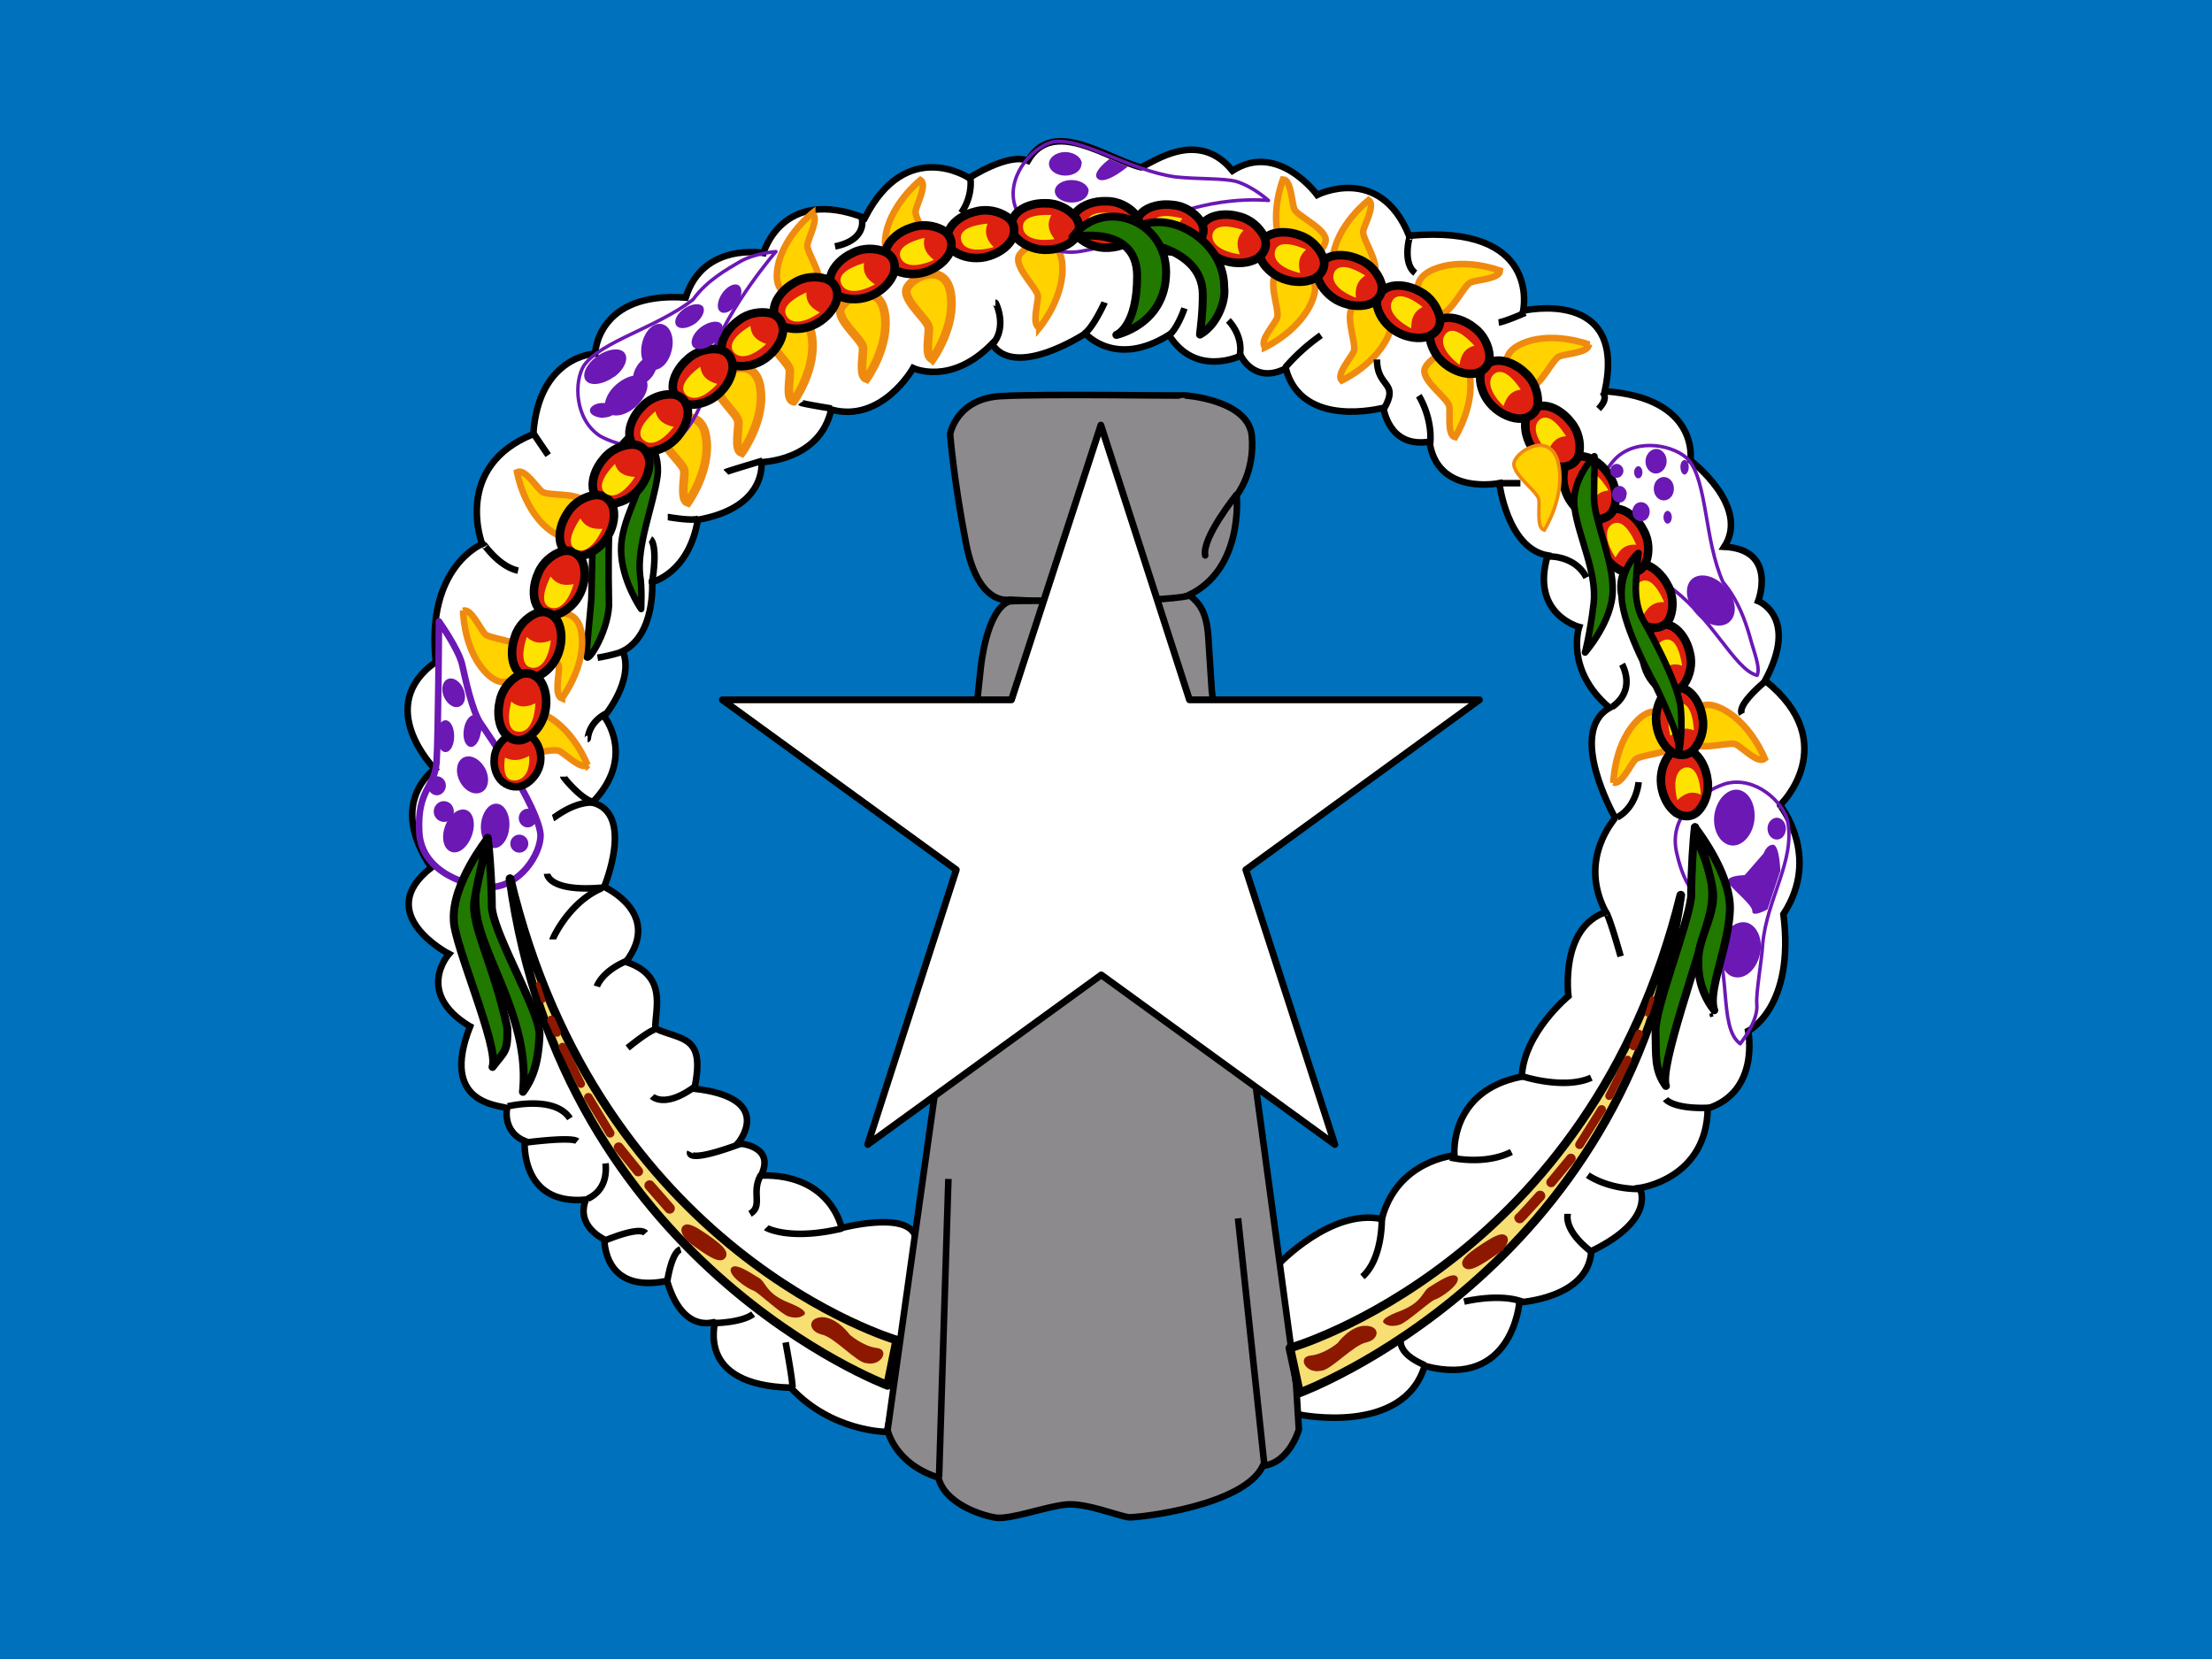
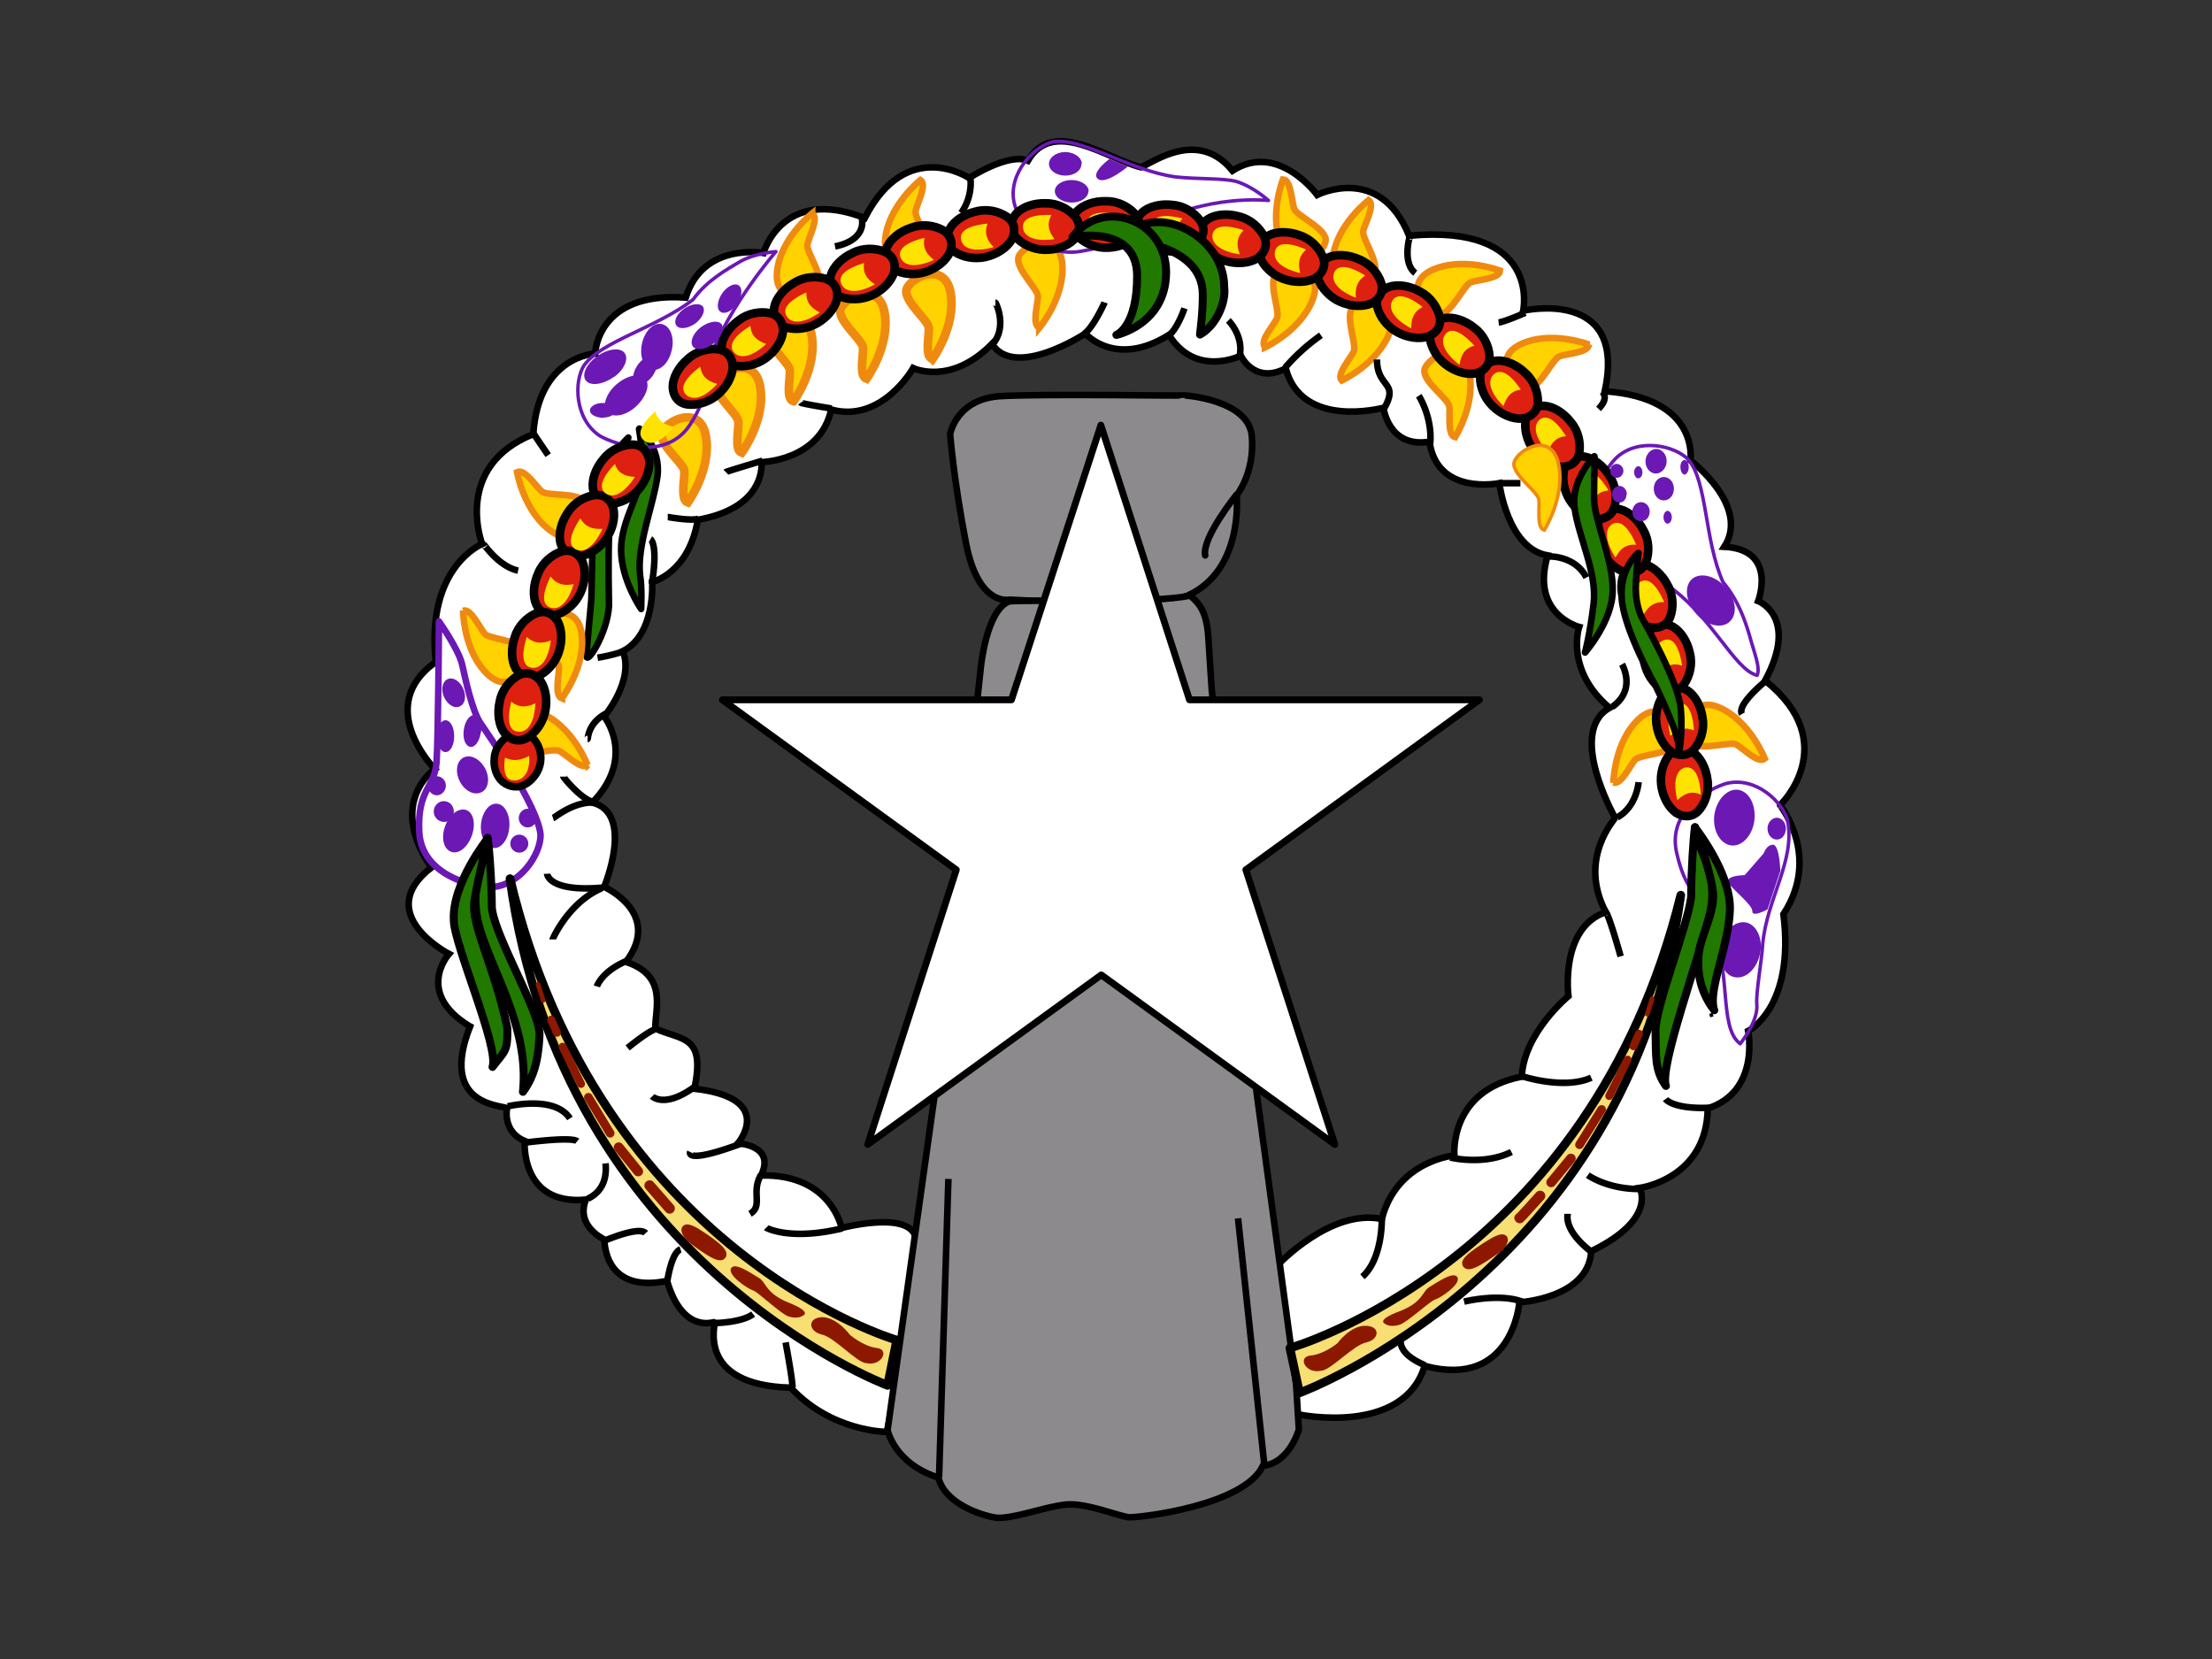
<svg xmlns="http://www.w3.org/2000/svg" viewBox="0 0 640 480" fill-rule="evenodd" clip-rule="evenodd">
  <rect x="0" y="0" width="640" height="480" fill="#333333" stroke="none" />
  <clipPath id="a">
    <path d="M0 0h640v480H0z" />
  </clipPath>
  <g clip-path="url(#a)">
-     <path fill="#0071bc" d="M-160 0h960v480h-960z" />
    <path d="M370 365.7s15.2-16.1 29.8-13c4.4-17 21-18.4 21-18.4s-1.7-18.7 19.5-22.8c.6-12.7 13.5-23.3 13.5-23.3s-2.6-19.7 10.8-24.3c-8.2-15.6 2.8-27 2.7-27.3-.2-.3-14-24.8-1.6-31.8-13-11-8.8-23.4-8.8-23.4s-14.2-3.7-9.1-20.7c-11.7-2-14-20.9-14-20.9s-18 3.7-20.2-12c-12 1.9-13.2-9.8-13.4-9.8-.1 0-23.5 6.3-28.2-11.4-9.1 4.7-13-3.7-13-3.7s-13 6.5-20.8-6c-15.5 9.7-24.2-.4-24.2-.4s-20.3 13.4-27 3c-12 12.2-22.8 7-22.8 7s-9 16-23.7 12c-3.3 14.9-20.2 15.2-20.2 15.2s1.8 13.1-18.4 16.7c-2.6 15.5-13.2 18-13.2 18s1 15.2-8.5 20c3.4 8.5-5.4 18.9-5.4 18.9s9.4 11.7-3.4 24.9c12.3 3.2 3.4 24.4 3.4 24.4s17 7.6 6.3 21.7c12.2 4 8.4 13.6 8.5 19.3 7.8 3.5 14.6 1.8 11.3 17.4 23.8 2.7 12.6 15.8 12.6 15.8s11 .5 6.7 9.3c20.3-.5 23.3 15.2 23.3 15.2s18.8-5 21.3 2.3-8.2 56.7-8.2 56.7-16 0-27.8-12.8c-27.8-.7-21.6-19-22-19-.5 0-9.3 3.4-13.8-11.9-18.6 3.8-18-11.8-18.2-12-.1-.1-8.3-3.8-5.3-11.5-19.1 1.7-17.7-17-17.7-17-4.2-1.7-5.7-5.6-5.1-9.5-2.5-.9-19.5-1.2-10.7-23.6-16.2-9.8-6.1-21-6.1-21s-22.4-11.6-5.1-25c-13-19 1-28.5 1-28.5s-17.9-18.1.3-31c-3-27.5 13.4-34.1 13.4-34.1s-8.6-22.4 14.8-31.8c1.5-22.7 17.9-23.3 17.9-23.3s.4-18 26.2-16.2c5-16.1 22.5-12.9 22.5-12.9s5.4-19.5 29.3-10.1c12.1-23.7 30.2-11.6 30.2-11.6s11.4-7.4 17-5c7.3-12.5 22.8-.6 32.7 1.9 3.7-1.5 16.6-11.2 26.5 1 13.2-8.5 24.5 7 24.5 7s18.1-9.2 26.6 11.8c38.5-3.5 33 21.7 33 21.7s30.2-6.9 23.6 23.3c27.6 1.9 24.8 20 24.8 20s17.4 13.2 9.8 25c15.5.8 9.8 15.7 9.8 15.7s11.9 4.6 2 23c22.7 18.1 4.4 36.2 4.3 36-.2-.1 12.1 14.6 1 31.6 3.4 27-10.2 33.8-10.2 33.8s3.5 17.5-11.7 22.4c-.3 20.5-19.7 23-19.7 23s5.2 9-14 18.3c-.8 13.7-20.8 14.8-20.8 14.8s-1.9 25.2-27.4 18.4c-6.1 20.2-36 14.2-36.6 14-.5-.3-5.7-43.4-5.7-43.5h.1z" fill="#fff" stroke="#000" stroke-width="1.9" />
    <path d="M185 124s6.4 5.6 5.2 14c-1.2 8.3-6 19.9-5 28.5.6 3.5.3 9.7.3 9.7s-5.7-8.2-5.8-17c-.1-8.8 6.2-17.1 6.2-23.6s-1.1-11.7-1-11.5l.1-.1zm-3.2 2.6s-8.4 8-9.5 15.7c-.8 4-1 22.7-1.2 31-.2 2.5-1.2 12.5-1.4 16.2-.3 3.6 6.1-6.2 6.5-14.3-.2-8.3-.2-25.8.6-28.5.8-3.4.6-7.1 1.8-10.5l3.2-9.6z" fill="#217900" stroke="#000" stroke-width="1.9" stroke-linejoin="round" />
    <g fill="#ffd200" stroke="#ef8a10">
      <path d="M366 100.5s10.8-5 14-14.4c3.2-9.4-9.5-9.4-11.1-6.4-1.7 3 1.4 10.3.6 12.3-.8 2-5.2 6.6-3.5 8.4v.1z" stroke-width="1.9" />
      <path d="M269.8 103.9s7-9.7 5.2-19.4c-1.9-9.6-12.8-3.6-12.8-.2s6.2 8.3 6.5 10.4c.3 2.1-1.3 8.4 1 9.1l.1.1zm-19.1 5.7s7-9.7 5.2-19.3c-1.8-9.7-12.8-3.7-12.8-.3 0 3.4 6.3 8.4 6.6 10.5.2 2-1.3 8.3 1 9.1zm-21.1 6.5s7-9.6 5.2-19.3c-1.9-9.7-12.8-3.7-12.8-.3 0 3.4 6.2 8.4 6.5 10.5.3 2-1.3 8.3 1 9.1h.1zm-15 14.9s7.1-9.7 5.3-19.3c-1.8-9.7-12.8-3.7-12.8-.3 0 3.4 6.3 8.4 6.5 10.5.3 2-1.3 8.3 1 9.1zM199 145.4s7-9.7 5.2-19.4c-1.8-9.7-12.8-3.6-12.8-.2s6.3 8.3 6.6 10.4c.2 2.1-1.3 8.4 1 9.2z" stroke-width="2.5" />
      <path d="M235 61.7s-9.4 7.4-10.2 17.2c-.8 9.8 11.3 7 12.2 3.7 1-3.3-3.7-9.7-3.4-11.8.3-2 3.5-7.7 1.4-9v-.1zm31.3-9.6s-9.3 7.4-10.2 17.2c-.8 9.8 11.3 7 12.3 3.7.9-3.3-3.8-9.8-3.5-11.9.3-2 3.5-7.7 1.4-9zm-116.7 84.5s2 11.8 10.2 17.3c8.2 5.4 11.5-6.6 9.1-9-2.4-2.4-10.3-1.4-12-2.6-1.7-1.3-5-6.8-7.3-5.7zm-15.6 40s0 12 7.3 18.7c7.2 6.6 12.4-4.7 10.4-7.4s-10-3-11.4-4.5c-1.5-1.6-4-7.5-6.3-6.7v-.1zm36 44.8s-4.2-11.2-13.3-15c-9.1-3.6-10 8.8-7.2 10.7 2.9 1.8 10.4-.7 12.3.2 2 .9 6.3 5.6 8.3 4l-.1.1zm-7.4-19.4s7.2-9.5 5.6-19.1c-1.7-9.7-12.7-4-12.8-.6 0 3.4 6 8.5 6.3 10.6.2 2.1-1.5 8.3.9 9.2v-.1zm225.6-91.9s10.8-5 14-14.3c3.2-9.3-9.5-9.4-11.1-6.5-1.7 3 1.4 10.4.6 12.3-.8 2-5.2 6.7-3.5 8.5zm32.8 16.4s6.4-10.1 3.9-19.6c-2.5-9.5-13-2.8-12.8.6.2 3.3 6.8 7.9 7.2 10 .4 2-.7 8.4 1.7 9zm89.6 93s-4.3-11.1-13.4-14.9c-9.1-3.7-10 8.8-7.2 10.6 2.9 1.9 10.5-.7 12.3.2 2 1 6.3 5.7 8.3 4.1zm-43.8 7s.2-12 7.5-18.6c7.3-6.6 12.4 4.9 10.4 7.6-2.1 2.7-10 2.8-11.6 4.3-1.4 1.5-4 7.4-6.3 6.6v.1zm-7-126.8s-11.3-4.3-20 0c-9 4.4-.2 13.4 3 12.5 3.3-1 6.4-8.3 8.4-9.1 2-.8 8.4-1 8.5-3.4h.1zM434 78.3s-11.1-4.3-20 0c-8.8 4.4-.1 13.4 3.2 12.5 3.2-1 6.4-8.3 8.3-9.1 2-.8 8.4-1 8.5-3.4zm-38-20.4s-9.5 7.3-10.4 17c-1 9.8 11.2 7.1 12.2 3.9 1-3.3-3.7-9.8-3.4-11.9.4-2 3.6-7.6 1.6-9zm-24.8-6s-4.4 11.1-.1 20c4.3 8.9 13.3.2 12.4-3-.9-3.3-8.2-6.5-9-8.4-.8-2-.9-8.5-3.3-8.6zm-70.5 43s7.7-9.2 6.6-19c-1.1-9.7-12.5-4.5-12.7-1.1-.3 3.4 5.6 8.8 5.7 10.9.1 2-1.9 8.2.4 9.1v.1z" stroke-width="1.9" />
    </g>
    <path d="M342.8 114.4s18.5 1.2 19.4 11.8c.9 10.6-4.4 17.1-4.4 17.1s2.3 23-15.8 29.7c-19.4 2.3-49.9.5-49.9.5s-9 2.2-12.6-16.3c-3.6-18.5-4.6-31.6-4.6-31.6s1.8-10.4 14.9-11c13-.7 52.8 0 53-.2z" fill="#8c8a8c" stroke="#000" stroke-width="1.9" />
    <path d="M357.7 143.2s-10 12.4-9 17.5" fill="none" stroke="#000" stroke-width="1.9" stroke-linecap="round" />
    <path d="M344.3 172.3c2.5 2.1 4.8 4.4 5.3 12l1 15.4 13 116.6 11.4 84.3.8 13s-2.7 9.7-10.4 10.5c-5.5 11.6-35.7 15-38.7 14.9-2.7-.2-12.3-4.2-18.1-3.7-5.9.5-16 4.4-20.5 3.8-4.5-.7-14.8-4.2-16.6-11.6-12.7-4-14.7-13.7-14.7-13.7l13.7-97.5 13.3-123.4s1.6-16.4 8.2-18.9c6.9-.6 42.4.7 52.3-1.7z" fill="#8c8a8c" stroke="#000" stroke-width="1.9" />
    <path d="M274.4 341.1l-2.7 86.3m86.5-74.9l7.6 71.2" fill="none" stroke="#000" stroke-width="1.9" />
    <path d="M136.6 296.3l-.3 1m358.7-4.1l.3 1" fill="none" stroke="#000" />
    <path d="M127 179.8s5.6 7.9 6.7 12.4c1 4.5 2.9 13.4 5.3 17 2.5 3.7 16.6 23.9 17.4 32.3.1 5.6-5.9 15-14.7 15.2-5.6-.2-19.8-3.8-20.4-16-.6-12.3 4.3-12.5 5-20 .5-7.4.7-40.7.7-40.9z" fill="none" stroke="#6b18b5" stroke-width="1.9" stroke-linejoin="round" />
    <path d="M224.5 72.8s-6 .4-10.4 2.9c-3.5 2.1-9.5 5.3-13.6 11-10.6 8.2-26.5 12-31.5 19-3 4.6-2.8 15.7 4.7 20.5 4.8 2.7 19 7 25.8-3.1 6.8-10.2 2.7-13 6-19.6 5.6-15.3 18.9-30.6 19-30.7zM367 58s-4.4-4-9.3-5.5c-4-1-10.6-.6-17.5-1.3-13.3-1.8-27-11.4-35.3-10.2-5.4 1-13.3 9-11.5 17.6 1.3 5.4 7.3 16.2 19.4 14.1 12-2.1 12-4.8 19-7 17.4-9.7 35-7.7 35.2-7.7zm141.4 137.4c1-2.3-.9-6.6-2.2-11.5-1.2-4-3.1-10-7.7-15.5-5.4-12.2-4.5-29-10-35.4-3.7-4-14.6-6.6-21-.4-3.9 4-11.4 16.6-3.2 25.7 8.2 9 11.8 5.7 17.4 10.5 13.5 9 20 25 26.7 26.6zM503.5 302c1.9-2.5 5.2-7.4 4.8-11.5-.3-3.2 1.5-13 1.7-17.3 1.2-13.3 9.5-24.2 7.2-35.7-1.3-5.4-9.2-13-17.8-10.8-5.2 1.6-17 8-14.3 20 2.7 12 6.6 11.7 9.1 18.7 7.3 14.5 2.7 31.7 9.3 36.6z" fill="none" stroke="#6b18b5" stroke-linejoin="round" />
    <path d="M405.5 386.8s-2.3 4.4 6.8 8.2m11.3-18.4s10-2.5 16.8 0m13.2-25.4c0 .2-1.4 4.5 6.6 10.8m-.8-22s5.9 4.3 15.8 4m-75.4 8.6s.3 11.5-5.6 16.8m25.4-34.5s9.7 2.4 17.7-1.6m44.6-15.3s2.1 3 12.9 2.5m-54.9-9.3c.3.2 12.7 4.2 20.5.6m4.2-47.8s.5-.7 4.3 12.7m5.2-50.4s-.5 7.1-6.2 10.2m42.9-39.4s-8.4 6.8-6.8 9.5m-34.7-14.4s4.3 7.3-2.8 12.3M448.2 161s7.5-.3 10.8 6.1m-24.8-27.3h5.7m24-26c0 .1 1.5 1.5-1.4 4.5m-52-3.8s4 6.2 3.3 13.9m19.8-35.1c1.8-.2 7.7-2.8 7.7-2.8m-33.4-22c-.1 0-2.2 7.7 1.6 10.5m-11.1 25c0 8.4 6.6 6.3 2 14.3M382.2 97a57.012 57.012 0 0 0-10.4 9.4m-16.4-13.7s4.4 4.3 3.3 10.2m-16-13.7s-2.2 6.6-5.1 8.3m-18-10c-.1.3-3.6 7.8-6 9.1m-25.6-9c.2 0 3.5 7-.8 12m-6.5-48c.2.2.7 5.4-2.6 10m-28.7 1.9c0 .1 1.4 5.9-7.8 7.8m-9.9 45.2c.2.3 8.9 1.7 8.9 1.7M210 136.6c.2-.2 10.6-3.3 10.6-3.3m-27.4 16.3c.3 0 7.3 1.3 9 .4m-14 6s2.3 1.3.4 13m-34.2-43.5l4.2 6.2m-18.5 26c0-.2 4.2 6.2 9.8 7.4m23 25.2a49.068 49.068 0 0 0 8-2M170 213.8c.2 0-.1-4.3 5.2-7.3M163 224.7c0 .2 5 6.4 8.5 7.3m-11.5 4.7c.6-.2 6-4.9 12.2-4.5m-13.9 20.6s.2 5.4 16.2 4m-14.6 15c0-.2 4.7-10.8 14.2-14.8m-1.4 28.4s1.4-4.6 9.4-7.7m-.5 25.5s5.7-4.7 7.8-5.3m-.7 19.3s3.5 3.6 12.2-2.7m-54 5.6c1-.2 13.7-3.1 18 3.5m-13 7s13.4-1.8 15.1-.4m32.7 3.1s-1.8 3.7 14.7-2.4m5.8 9c-3 5 .7 9-3.2 11.3m-47-4.3c.5-.4 6-2.3 5.2-10.3m-.2 22.3c.7-.2 9.9-4.2 11.8-2.1m6.3 13.7s1.2-8.2 3.8-9m10 21.3s7.7-.1 11-2.6m3.8-25c.2.2 7.1 3.8 22 .2m-16.4 33s2 10.6 2 13" fill="none" stroke="#000" stroke-width="1.9" />
    <g fill="#de2010" stroke="#000">
      <path d="M493.997 225.441c-.414-3.316-2.116-6.47-4.254-7.886-2.48-1.542-5.054-1.22-6.757.844-1.702 2.065-2.757 5.396-2.342 8.711.435 3.481 2.116 6.469 4.274 8.051 2.48 1.542 5.055 1.221 6.757-.844 1.703-2.065 2.918-5.415 2.343-8.711l-.021-.165z" stroke-width="2.47" />
      <path d="M492.597 207.741c-.414-3.316-2.116-6.47-4.254-7.886-2.48-1.542-5.054-1.22-6.757.844-1.702 2.065-2.757 5.396-2.342 8.711.435 3.481 2.116 6.469 4.274 8.051 2.48 1.542 5.055 1.221 6.757-.844 1.703-2.065 2.918-5.415 2.343-8.711l-.021-.165z" stroke-width="2.47" />
      <path d="M488.876 188.779c-.704-3.266-2.676-6.258-4.93-7.481-2.606-1.318-5.142-.772-6.657 1.435-1.515 2.206-2.272 5.616-1.568 8.882.739 3.43 2.676 6.259 4.965 7.645 2.607 1.318 5.143.771 6.657-1.435 1.515-2.206 2.431-5.651 1.568-8.882l-.035-.164z" stroke-width="2.47" />
      <path d="M482.46 169.244c-1.514-2.978-4.184-5.369-6.675-5.977-2.856-.61-5.169.565-6.071 3.085-.902 2.519-.765 6.01.748 8.988 1.589 3.128 4.183 5.37 6.75 6.127 2.856.61 5.169-.565 6.071-3.085.903-2.519.91-6.084-.748-8.989l-.075-.149z" stroke-width="2.47" />
      <path d="M475.46 153.344c-1.514-2.978-4.184-5.369-6.675-5.977-2.856-.61-5.169.565-6.071 3.085-.902 2.519-.765 6.01.748 8.988 1.589 3.128 4.183 5.37 6.75 6.127 2.856.61 5.169-.565 6.071-3.085.903-2.519.91-6.084-.748-8.989l-.075-.149z" stroke-width="2.47" />
      <path d="M465.555 137.5c-1.76-2.84-4.623-4.996-7.157-5.391-2.897-.366-5.102 1.001-5.788 3.588-.686 2.587-.254 6.053 1.507 8.893 1.848 2.982 4.622 4.996 7.244 5.533 2.898.366 5.103-1.001 5.788-3.588.686-2.587.392-6.139-1.506-8.893l-.088-.142z" stroke-width="2.47" />
-       <path d="M454.475 122.097c-2.027-2.656-5.085-4.526-7.645-4.674-2.919-.084-4.982 1.49-5.414 4.131-.432 2.641.333 6.049 2.359 8.706 2.128 2.789 5.085 4.525 7.746 4.806 2.919.084 4.982-1.489 5.414-4.131.433-2.641-.204-6.148-2.359-8.705l-.101-.133z" stroke-width="2.47" />
+       <path d="M454.475 122.097c-2.027-2.656-5.085-4.526-7.645-4.674-2.919-.084-4.982 1.49-5.414 4.131-.432 2.641.333 6.049 2.359 8.706 2.128 2.789 5.085 4.525 7.746 4.806 2.919.084 4.982-1.489 5.414-4.131.433-2.641-.204-6.148-2.359-8.705l-.101-.133" stroke-width="2.47" />
      <path d="M441.254 107.865c-2.391-2.334-5.687-3.741-8.242-3.516-2.9.34-4.713 2.196-4.758 4.872-.045 2.676 1.206 5.937 3.597 8.272 2.509 2.451 5.686 3.741 8.36 3.633 2.901-.34 4.714-2.196 4.758-4.872.045-2.676-1.092-6.054-3.596-8.272l-.119-.117z" stroke-width="2.47" />
      <path d="M426.467 94.782c-2.595-2.105-6.007-3.202-8.53-2.743-2.857.605-4.491 2.62-4.29 5.289.202 2.668 1.747 5.801 4.342 7.906 2.725 2.209 6.007 3.202 8.66 2.848 2.857-.605 4.491-2.62 4.289-5.289-.201-2.668-1.645-5.927-4.342-7.906l-.129-.105z" stroke-width="2.47" />
      <path d="M410.749 84.306c-2.908-1.645-6.454-2.161-8.866-1.29-2.717 1.072-3.994 3.33-3.353 5.928.642 2.598 2.687 5.431 5.595 7.076 3.053 1.726 6.455 2.16 9.012 1.371 2.717-1.071 3.994-3.329 3.352-5.928-.642-2.598-2.606-5.572-5.594-7.075l-.146-.082z" stroke-width="2.47" />
      <path d="M393.166 75.004c-3.045-1.373-6.624-1.564-8.947-.477-2.608 1.314-3.674 3.679-2.799 6.208.876 2.529 3.169 5.164 6.215 6.537 3.198 1.442 6.625 1.564 9.1.545 2.608-1.314 3.674-3.679 2.799-6.208-.876-2.529-3.103-5.311-6.215-6.537l-.153-.068z" stroke-width="2.47" />
      <path d="M375.917 68.044c-3.131-1.166-6.714-1.116-8.959.124-2.514 1.486-3.419 3.917-2.376 6.382 1.043 2.465 3.508 4.94 6.639 6.106 3.288 1.224 6.715 1.116 9.116-.066 2.514-1.486 3.419-3.917 2.376-6.382-1.043-2.464-3.451-5.091-6.639-6.105l-.157-.059z" stroke-width="2.47" />
      <path d="M358.387 62.603c-3.211-.924-6.78-.601-8.923.807-2.394 1.674-3.111 4.167-1.883 6.545 1.228 2.378 3.875 4.657 7.086 5.581 3.371.97 6.78.6 9.084-.761 2.394-1.674 3.111-4.167 1.883-6.545-1.229-2.378-3.831-4.813-7.086-5.581l-.161-.046z" stroke-width="2.47" />
      <path d="M339.159 59.283c-3.315-.418-6.792.451-8.693 2.172-2.107 2.022-2.432 4.596-.852 6.757 1.58 2.16 4.546 4.005 7.861 4.423 3.48.439 6.792-.451 8.858-2.151 2.107-2.023 2.432-4.596.852-6.757-1.579-2.16-4.526-4.166-7.861-4.423l-.165-.021z" stroke-width="2.47" />
      <path d="M320.078 58.222c-3.338-.134-6.728 1.028-8.476 2.905-1.927 2.194-2.031 4.786-.273 6.804 1.758 2.018 4.871 3.604 8.209 3.738 3.506.14 6.729-1.028 8.643-2.899 1.928-2.194 2.032-4.786.274-6.804-1.758-2.018-4.865-3.765-8.21-3.737l-.167-.007z" stroke-width="2.47" />
      <path d="M302.578 58.822c-3.338-.134-6.728 1.028-8.476 2.905-1.927 2.194-2.031 4.786-.273 6.804 1.758 2.018 4.871 3.604 8.209 3.738 3.506.14 6.729-1.028 8.643-2.899 1.928-2.194 2.032-4.786.274-6.804-1.758-2.018-4.865-3.765-8.21-3.737l-.167-.007z" stroke-width="2.47" />
      <path d="M282.179 61.237c-3.257.745-6.225 2.754-7.42 5.023-1.286 2.622-.708 5.151 1.517 6.638 2.225 1.488 5.644 2.203 8.902 1.458 3.419-.781 6.225-2.753 7.582-5.059 1.286-2.623.708-5.152-1.517-6.639-2.225-1.487-5.681-2.36-8.902-1.458l-.162.037z" stroke-width="2.47" />
      <path d="M263.603 65.894c-3.184 1.011-5.976 3.258-6.98 5.618-1.065 2.719-.28 5.192 2.06 6.49 2.34 1.299 5.807 1.73 8.991.719 3.344-1.061 5.977-3.257 7.14-5.668 1.065-2.719.28-5.192-2.06-6.49-2.34-1.299-5.856-1.884-8.991-.719l-.16.05z" stroke-width="2.47" />
      <path d="M246.651 73.213c-3.041 1.383-5.546 3.946-6.262 6.409-.733 2.827.341 5.188 2.819 6.199 2.478 1.011 5.971 1.026 9.013-.357 3.193-1.452 5.546-3.947 6.413-6.478.734-2.827-.34-5.189-2.818-6.199-2.478-1.011-6.038-1.174-9.013.357l-.152.069z" stroke-width="2.47" />
      <path d="M229.728 81.856c-2.912 1.638-5.189 4.405-5.692 6.92-.489 2.879.782 5.141 3.337 5.936 2.555.796 6.037.513 8.95-1.125 3.058-1.719 5.189-4.405 5.837-7.001.49-2.879-.782-5.141-3.337-5.936-2.555-.796-6.116-.654-8.949 1.125l-.146.081z" stroke-width="2.47" />
      <path d="M213.656 92.749c-2.717 1.944-4.68 4.943-4.907 7.497-.173 2.916 1.336 5.026 3.963 5.539 2.626.513 6.057-.147 8.774-2.091 2.853-2.041 4.68-4.943 5.042-7.594.174-2.916-1.336-5.025-3.962-5.539-2.627-.513-6.151.015-8.774 2.091l-.136.097z" stroke-width="2.47" />
      <path d="M198.9 103.972c-2.543 2.167-4.245 5.321-4.255 7.886.074 2.919 1.756 4.894 4.417 5.183 2.66.289 6.023-.659 8.566-2.826 2.67-2.275 4.245-5.321 4.381-7.994-.073-2.919-1.756-4.894-4.416-5.183-2.661-.289-6.128.536-8.566 2.826l-.127.108z" stroke-width="2.47" />
-       <path d="M185.797 117.645c-2.381 2.344-3.852 5.612-3.678 8.17.283 2.907 2.102 4.756 4.777 4.853 2.674.098 5.96-1.089 8.341-3.432 2.5-2.461 3.852-5.612 3.797-8.288-.283-2.906-2.102-4.755-4.777-4.853-2.674-.097-6.074.973-8.341 3.433l-.119.117z" stroke-width="2.47" />
      <path d="M174.539 132.88c-2.176 2.535-3.369 5.914-2.981 8.449.525 2.873 2.493 4.563 5.166 4.437 2.674-.127 5.848-1.584 8.025-4.119 2.285-2.662 3.369-5.915 3.09-8.576-.525-2.873-2.493-4.563-5.166-4.437-2.674.127-5.971 1.479-8.025 4.119l-.109.127z" stroke-width="2.47" />
      <path d="M164.227 148.37c-1.894 2.753-2.719 6.24-2.063 8.72.828 2.8 2.965 4.271 5.61 3.86 2.644-.411 5.645-2.199 7.539-4.951 1.989-2.89 2.719-6.24 2.158-8.857-.828-2.801-2.965-4.271-5.61-3.86-2.644.411-5.779 2.106-7.54 4.951l-.094.137z" stroke-width="2.47" />
      <path d="M155.691 165.943c-1.393 3.037-1.607 6.615-.535 8.944 1.297 2.617 3.655 3.699 6.19 2.839 2.534-.859 5.184-3.135 6.577-6.172 1.462-3.189 1.607-6.614.604-9.096-1.297-2.616-3.655-3.698-6.189-2.839-2.535.859-5.332 3.068-6.577 6.173l-.07.151z" stroke-width="2.47" />
      <path d="M148.916 184.425c-1.112 3.151-1 6.733.278 8.956 1.529 2.488 3.976 3.351 6.422 2.266 2.446-1.085 4.879-3.593 5.99-6.743 1.168-3.309 1.001-6.733-.222-9.114-1.529-2.488-3.976-3.351-6.422-2.266-2.446 1.085-5.031 3.539-5.99 6.744l-.056.157z" stroke-width="2.47" />
      <path d="M143.017 219.373c-.309 2.667.674 5.43 2.457 6.907 2.091 1.635 4.674 1.827 6.781.505 2.107-1.323 3.853-3.749 4.161-6.416.324-2.8-.674-5.429-2.442-7.04-2.09-1.635-4.673-1.827-6.78-.504-2.107 1.322-4.015 3.736-4.162 6.415l-.015.133z" stroke-width="2.19" />
      <path d="M144.564 203.092c-.743 3.257-.22 6.803 1.305 8.864 1.805 2.296 4.334 2.873 6.64 1.513 2.305-1.359 4.433-4.129 5.176-7.386.779-3.421.22-6.804-1.269-9.028-1.804-2.296-4.334-2.872-6.639-1.513-2.305 1.359-4.592 4.093-5.176 7.387l-.037.163z" stroke-width="2.47" />
    </g>
    <path d="M480 194.7c2.2-2.3 4.2-3 6.7-2.1-1-6.1-2.8-8.2-5.2-7.4-2.3.7-3.4 3.8-1.5 9.5zm3.3 18.2c2.3-2.1 4.3-2.6 6.8-1.6-.4-6-2.2-8.3-4.6-7.7-2.4.5-3.6 3.6-2.2 9.3zm-7.8-35c1.5-2.7 3.3-3.8 6-3.7-2.5-5.6-4.8-7.1-7-5.8-2 1.3-2.2 4.6 1 9.6v-.1zm-8.1-16.6c1.5-2.8 3.3-3.9 6-3.7-2.5-5.7-4.9-7.2-7-5.9-2 1.3-2.2 4.6 1 9.6zm-19.5-30.5c1-3 2.6-4.4 5.2-4.6-3.3-5.2-5.9-6.3-7.7-4.7-1.8 1.6-1.5 5 2.5 9.3zM435 117.5c1-3 2.4-4.4 5-4.8-3.4-5-6-6-7.8-4.4-1.8 1.7-1.4 5 2.8 9.2zM408.3 95c0-3.2 1-5 3.3-6.2-4.8-3.7-7.7-3.8-8.8-1.7-1.1 2.1.2 5.1 5.5 7.9zm14 10.5c.4-3.1 1.7-4.8 4.3-5.5-4.2-4.5-6.9-5.2-8.4-3.3-1.5 2-.7 5.1 4 8.8h.1zm-30-19.3c-.3-3.1.5-5 2.7-6.5-5.2-3.2-8-3-9-.8-.9 2.3.8 5.1 6.4 7.3h-.1zM376.2 79c-.8-3-.3-5 1.7-6.8-5.6-2.4-8.4-1.9-9 .5-.6 2.4 1.5 4.9 7.3 6.3zm-17.5-5.4c-1.1-3-.8-5 1.1-7-5.8-1.9-8.5-1.1-9 1.3-.3 2.4 2 4.8 7.9 5.7zm-17.3-3.4c-1.2-2.8-1-5 .7-7-6-1.5-8.6-.5-8.8 2-.3 2.4 2.2 4.6 8.1 5zm-18.2-1.4c-1.6-2.7-1.6-4.8 0-7-6.1-.9-8.7.4-8.6 2.8 0 2.5 2.7 4.4 8.6 4.2zm-35.7 2.7c-2.2-2.2-2.7-4.3-1.8-6.8-6 .6-8.2 2.4-7.6 4.8.6 2.4 3.7 3.6 9.4 2zm17.6-2.3c-1.9-2.5-2.2-4.6-.9-7-6.1-.2-8.5 1.3-8.2 3.8.3 2.4 3.2 4 9 3.2h.1zm-34.9 6c-2.4-1.9-3.3-3.8-2.7-6.4-6 1.5-7.8 3.6-6.9 5.8 1 2.3 4.2 3 9.6.6zm-33 15.2c-2.8-1.4-4-3.1-3.9-5.8-5.6 2.6-7 5-5.6 7 1.3 2 4.6 2.2 9.5-1.2zm16-8.1c-2.7-1.7-3.6-3.6-3.2-6.2-5.9 1.8-7.6 4-6.5 6.2 1.1 2.2 4.4 2.8 9.6 0h.1zm-45.6 28.8c-3-.8-4.6-2.3-5-5-5 3.8-5.8 6.4-4.1 8.1 1.8 1.7 5 1.2 9-3.1h.1zm14.1-11.6c-3-1-4.4-2.6-4.6-5.2-5.2 3.2-6.3 5.8-4.7 7.7 1.6 1.8 5 1.5 9.3-2.5zm-26.7 24c-3-.6-4.7-1.9-5.4-4.5-4.6 4.1-5.2 6.9-3.3 8.4 1.9 1.6 5 .7 8.7-4v.1zM183.7 138c-3.2-.2-5-1.3-5.8-3.8-4.2 4.5-4.6 7.2-2.6 8.6 2 1.4 5.1.2 8.4-4.8zm-9.4 15c-3.2.2-5-.7-6.4-3-3.4 5.1-3.4 8-1.2 9s5.1-.6 7.6-6zm-8.3 16c-3 .6-5 0-6.7-2.2-2.7 5.5-2.3 8.3 0 9 2.3.8 5-1.2 6.7-6.9v.1zm-6.6 16.3c-3 1.1-5 .8-7-1-1.8 5.8-1 8.5 1.5 8.9 2.4.3 4.7-2 5.5-8v.1zm-4.5 18.2c-2.8 1.3-4.9 1.2-7-.5-1.4 6-.4 8.5 2 8.7 2.5.3 4.7-2.2 5-8.2zm-1.8 15.2c-2.6 1.4-4.7 1.6-7 .5-.7 4.9.6 6.8 3 6.6 2.4-.2 4.3-2.4 4-7.1zm307-72.2c1.1-3 2.7-4.4 5.3-4.6-3.2-5.2-5.7-6.3-7.6-4.8-1.9 1.6-1.6 5 2.3 9.4zm25.2 85c2.3-2.2 4.4-2.7 6.8-1.6-.4-6.1-2.2-8.3-4.6-7.8-2.3.6-3.6 3.6-2.2 9.4z" fill="#ffe300" />
    <path d="M461.3 132s-7 6.9-5.7 15.2c1.2 8.3 6.5 18.6 5.5 27.3-1 8.6-2.5 14.3-2.5 14.3s8-9.1 8-18c.2-8.7-5.4-20.3-5.4-26.7 0-6.4.3-12.2.1-12v-.1zm12.7 28s-5.3 4-4.8 13c.5 9.1 10 25.8 10 25.8s6.8 14 6.5 17.7c-.2 3.7 1.3-3.5.6-11.5-.7-8-11-25.8-11-25.8s-2.2-3.6-2-9.7c.2-6 .8-9.4.8-9.5h-.1z" fill="#217900" stroke="#000" stroke-width="1.9" stroke-linejoin="round" />
    <path d="M313 47.4c0-1.8-2.2-3.4-4.8-3.4-2.6 0-4.7 1.6-4.7 3.4 0 1.8 2 3.4 4.7 3.4s4.7-1.5 4.7-3.4h.1zm2 8c0-1.8-2.2-3.3-5-3.3-2.6 0-4.8 1.4-4.8 3.2 0 1.8 2.2 3.3 4.9 3.3s4.8-1.5 4.8-3.3l.1.1zm6-9.4s-5.6 4.1-3.3 5.8c2.3 1.7 8.6-3.6 8.6-3.6L321 46zm163.3 95.4c0-1.2-.5-2.3-1.4-2.9a2.604 2.604 0 0 0-3 0c-.9.6-1.4 1.7-1.4 2.9s.5 2.3 1.4 2.9a2.604 2.604 0 0 0 3 0c.9-.6 1.4-1.7 1.4-2.9zm-2.1-8c0-2-1.4-3.5-3-3.5s-3.1 1.6-3.1 3.6 1.4 3.5 3 3.5 3.1-1.6 3.1-3.5v-.1zm1.5 16.2c0-1-.6-1.8-1.2-1.8s-1.2.8-1.2 1.8.5 1.9 1.2 1.9 1.2-.9 1.2-1.9zm4.9-14.4c0-1.2-.6-2.1-1.2-2.1-.7 0-1.2.9-1.2 2s.5 2.2 1.2 2.2c.6 0 1.2-1 1.2-2.1zm-13.4 1.4c0-1-.6-1.7-1.2-1.7s-1.2.8-1.2 1.7c0 .9.5 1.8 1.2 1.8s1.2-.8 1.2-1.8zm2.1 11.4c0-1.5-1.1-2.7-2.5-2.7s-2.5 1.2-2.5 2.7c0 1.6 1 2.8 2.5 2.8s2.5-1.2 2.5-2.8zm-6.6-5c0-1.3-1-2.4-2.1-2.4-1.2 0-2.2 1-2.2 2.4s1 2.4 2.2 2.4c1.1 0 2-1 2-2.4h.1zm-1-6.8a2.002 2.002 0 0 0-1-1.7 1.802 1.802 0 0 0-1.9 0 2.002 2.002 0 0 0-.9 1.7 2.003 2.003 0 0 0 1 1.8 1.803 1.803 0 0 0 1.8 0c.6-.4 1-1 1-1.8zm30.1 34.4c-2.7-3.6-7.1-5.1-9.8-3.4-2.6 1.7-2.6 6 .2 9.7 2.7 3.6 7 5.1 9.7 3.4 2.7-1.8 2.7-6 0-9.7h-.1zm7.8 66.7c.5-4.5-1.6-8.4-4.8-8.8-3.2-.3-6.2 3-6.8 7.4-.5 4.4 1.7 8.3 4.9 8.7 3.2.4 6.2-3 6.7-7.3zm1.6 38.8c1-4.4-.9-8.5-4-9.2-3.2-.6-6.5 2.4-7.4 6.8-.9 4.3 1 8.4 4 9 3.2.7 6.5-2.3 7.4-6.7v.1zm7.5-36.4c0-1.7-1.2-3.1-2.6-3.1-1.4 0-2.7 1.4-2.7 3.1 0 1.8 1.2 3.2 2.7 3.2 1.5 0 2.6-1.4 2.6-3.2zm-6.5 7.3l-5.4 6.2s-5.1.1-4.8 1.8c.2 1.6 7 6.6 7 8.6-.1 2 4.4-.5 4.4-.5l3.7-11.1s-.2-7.7-2.2-7.6c-2 .2-2.5 2.5-2.7 2.6zm-357.4-2.4c.033-.167.05-.337.05-.507 0-1.427-1.174-2.6-2.6-2.6a2.612 2.612 0 0 0-2.6 2.6 2.607 2.607 0 0 0 2.6 2.6 2.607 2.607 0 0 0 2.55-2.093zm2.5-8c0-1.4-1.2-2.6-2.6-2.6-1.4 0-2.6 1.2-2.6 2.7 0 1.5 1.2 2.7 2.6 2.7a2.712 2.712 0 0 0 2.6-2.7v-.1zM134 199.2c-1-2.2-3-3.4-4.5-2.7-1.5.7-2 3-1 5.2s3 3.4 4.5 2.7c1.6-.7 2-3 1-5.2zm6.5 23.4c-1.4-2.8-4.1-4.4-6.2-3.5-2.1.9-2.7 3.9-1.4 6.7 1.3 2.8 4 4.4 6.2 3.5 2.2-.9 2.7-3.9 1.4-6.7zm6.8 17.2c.5-3.5-1-6.8-3.2-7.2-2.3-.5-4.4 2-4.9 5.5-.4 3.5 1 6.7 3.3 7.2 2.2.5 4.4-2 4.8-5.5zm-11 2.5c1.4-3.3.9-6.8-1.1-7.8s-4.8.7-6.2 4c-1.4 3.3-.9 6.7 1.2 7.8 2.1 1.1 4.7-.7 6.1-4z" fill="#6b18b5" />
    <path d="M131.3 234.8c0-1.7-1.3-3-2.9-3-1.6 0-2.9 1.4-2.9 3s1.3 3 3 3 2.8-1.3 2.8-3zm-2.3-7.5c0-1.5-1.2-2.7-2.6-2.7a2.712 2.712 0 0 0-2.6 2.8c0 1.4 1.2 2.7 2.6 2.7 1.4 0 2.6-1.3 2.6-2.8zm2.4-14.3c0-2.6-1.1-4.6-2.5-4.6s-2.5 2-2.5 4.6c0 2.5 1.1 4.6 2.5 4.6s2.5-2 2.5-4.6zm7.8-1.1c.3-2.5-.5-4.7-2-5-1.3-.1-2.7 1.8-3 4.3-.4 2.5.5 4.7 1.9 4.9 1.3.2 2.7-1.7 3-4.2h.1zm55-110c1.1-3.6 0-7.2-2.3-8-2.3-.9-5 1.3-6 4.9-1 3.6 0 7.2 2.3 8 2.3.9 5-1.3 6-4.9zm-10.4 15.9c3-2.7 4.4-6.3 3-8.1-1.5-1.9-5.2-1.2-8.3 1.4-3.1 2.6-4.3 6.2-2.9 8 1.5 1.9 5.2 1.3 8.2-1.3zm-6-8.8c3-2.3 4.2-5.4 2.8-7-1.4-1.6-5-1-8 1.2-3.1 2.3-4.4 5.4-3 7 1.4 1.6 5 1 8.1-1.2h.1zm23.5-15.5c2-1.6 2.9-3.8 2-4.9-1-1-3.5-.7-5.6.9-2.1 1.6-2.9 3.7-1.9 4.8 1 1.1 3.4.7 5.5-.8z" fill="#6b18b5" />
    <path d="M189 108.5c1.4-2.2 1.5-4.5.2-5.2-1.3-.7-3.5.4-4.9 2.6-1.4 2.2-1.5 4.5-.2 5.2 1.3.7 3.5-.5 4.9-2.6zm17.7-9.3c2.2-1.9 3-4.3 2-5.5-1.2-1.2-4-.6-6.2 1.2-2.2 1.8-3 4.3-1.9 5.5 1.2 1.2 3.9.6 6.1-1.2zm-32 21.6c2 0 3.6-1.1 3.4-2.3 0-1.1-1.9-2-4-1.9-2 .1-3.6 1.2-3.4 2.3.1 1.2 2 2 4 2v-.1zm38.7-33.1c1.4-2.2 1.5-4.5.2-5.2-1.2-.7-3.4.4-4.8 2.6s-1.5 4.5-.2 5.2c1.3.7 3.4-.4 4.8-2.6z" fill="#6b18b5" />
    <path d="M446.8 153.4s6.4-10.1 4-19.7c-2.5-9.5-13-2.7-12.8.7.2 3.3 6.8 7.9 7.2 10 .4 2-.8 8.3 1.6 9z" fill="#ffd200" stroke="#ef8a10" />
    <path d="M324.9 69.3s23 .9 23.1 15.8c0 2.3 0 5-.8 11.7 4.6-2.5 7.6-9.3 7-13.7.1-15.1-20.5-25.5-29.3-13.8z" fill="#217900" stroke="#000" stroke-width="2.3" stroke-linejoin="round" />
    <path d="M310.3 68.6s18.5-3.8 18.7 11c.1 15-6 17.3-6 17.3s14.3-3 14.4-18.1c0-15.2-18.3-21.9-27.1-10.2z" fill="#217900" stroke="#000" stroke-width="2.3" stroke-linejoin="round" />
    <path d="M373.3 390s86.8-24.6 113-131C471 368.1 376 403 376 403l-2.8-13h.1z" fill="#f7df73" stroke="#000" stroke-width="2.5" stroke-linejoin="round" />
    <path d="M382.2 396.6c2.7 0 9.3-7.4 13.1-8.2 3.8-.8 4.2-4.7-.1-4.8-4.4-.2-8.2 5-8.2 5s-3.8 3.2-7.8 3.6c-4 .4-1.4 5.4 3 4.4z" fill="#8c1800" />
    <path d="M432.2 359.3s-9 5.2-7.8 6.5c1.3 1.3 9.3-5 9.5-5 .1-.2 3.4-4.2-1.7-1.5z" fill="#8c1800" stroke="#8c1800" stroke-width="2.5" />
    <path d="M400.7 383s-2.7-1 4.2-3.6c7-2.7 6.5-5.8 8.8-7.1 2.2-1.3 7-4.7 8-2.7s-5 6-6.5 6.4c-1.4.4-8.3 6.8-10.3 7.3-2 .6-3.4.3-4.2-.3z" fill="#8c1800" />
    <path d="M445.6 346c-6 6.7-6 6.5-6 6.5" fill="none" stroke="#8c1800" stroke-width="3" stroke-linecap="round" />
    <path d="M454.5 335.2l-5.7 6.9" fill="none" stroke="#8c1800" stroke-width="2.8" stroke-linecap="round" />
    <path d="M463.4 321l-6.4 10.2" fill="none" stroke="#8c1800" stroke-width="2.5" stroke-linecap="round" />
    <path d="M470.9 306.6l-5.3 10.5m8.6-18l-1.6 3.6" fill="none" stroke="#8c1800" stroke-width="2.3" stroke-linecap="round" />
    <path d="M478 289l-1.4 4.4" fill="none" stroke="#8c1800" stroke-width="1.4" stroke-linecap="round" />
    <path d="M259.459 387.734s-86.075-24.999-111.897-133.499C162.625 365.626 256.81 400.829 256.81 400.829l2.649-13.095z" fill="#f7df73" stroke="#000" stroke-width="2.52" stroke-linejoin="round" />
    <path d="M250.7 394.4c-2.7 0-9.2-7.5-13-8.3-3.8-.9-4.2-4.8.1-5 4.4 0 8.1 5.1 8.1 5.1s3.8 3.3 7.7 3.8c4 .4 1.4 5.4-2.9 4.4z" fill="#8c1800" />
    <path d="M201.193 356.443s8.938 5.441 7.614 6.802c-1.159 1.19-9.104-5.102-9.27-5.272-.165-.17-3.31-4.251 1.656-1.53z" fill="#8c1800" stroke="#8c1800" stroke-width="2.52" />
    <path d="M232.4 380.6s2.6-1-4.2-3.7c-6.8-2.7-6.5-6-8.7-7.2-2.2-1.3-7-4.7-8-2.7s5 6 6.5 6.4c1.4.5 8.2 7 10.2 7.5 2 .6 3.3.3 4.2-.3z" fill="#8c1800" />
    <path d="M187.951 343.008l5.793 6.632" fill="none" stroke="#8c1800" stroke-width="3.02" stroke-linecap="round" />
    <path d="M179.012 331.954l5.628 6.972" fill="none" stroke="#8c1800" stroke-width="2.85" stroke-linecap="round" />
    <path d="M170.239 317.498l6.29 10.374" fill="none" stroke="#8c1800" stroke-width="2.52" stroke-linecap="round" />
    <path d="M162.79 302.873l5.297 10.714m-8.607-18.537l1.655 3.741" fill="none" stroke="#8c1800" stroke-width="2.35" stroke-linecap="round" />
    <path d="M155.673 284.846l1.489 4.592" fill="none" stroke="#8c1800" stroke-width="1.34" stroke-linecap="round" />
    <path d="M490.4 239.3c.5 6.7 7 13 4.4 24.7-3.2 13.3-14.8 44.7-12.8 50.2-3.4-4.7-2.8-9-3-15.6-.4-6.5 9.4-30.9 10.3-39.1 0-7.4.7-17.5 1.1-20.2z" fill="#217900" stroke="#000" stroke-width="2.3" stroke-linejoin="round" />
    <path d="M490.4 239.4s10.7 13.5 10.1 24.2c-.5 10.7-6.5 23.2-4.5 28.7a21.707 21.707 0 0 1-4.6-14.2c-.3-6.5 5.3-13.8 4.1-20.9-1.1-7-5.2-17.8-5-17.8h-.1zm-349.3 3c-.4 6.7-5.4 12.7-2.8 24.3 3.2 13.3 15 30 13 49.2 3.5-4.7 4.5-10 4.8-16.5.2-6.5-13-28.5-13.8-36.8 0-7.4-.8-17.5-1.2-20.2z" fill="#217900" stroke="#000" stroke-width="2.3" stroke-linejoin="round" />
    <path d="M141.1 242.6s-10.4 13-9.8 23.7c.1 7.1 13.2 36.8 11.2 42.4 3.5-4.7 4.4-4.1 4.3-11.2-3.8-18.3-10.7-29.9-9.5-37 1.1-7.1 4-18 3.8-18v.1z" fill="#217900" stroke="#000" stroke-width="2.3" stroke-linejoin="round" />
    <path d="M318.516 123l25.634 79.476h83.891l-67.579 49.177 25.75 79.476-67.579-49.06-67.58 49.06 25.634-79.476-67.696-49.177h83.658L318.516 123z" fill="#fff" fill-rule="nonzero" stroke="#000" stroke-width="1.98" stroke-linecap="square" stroke-linejoin="round" />
  </g>
</svg>